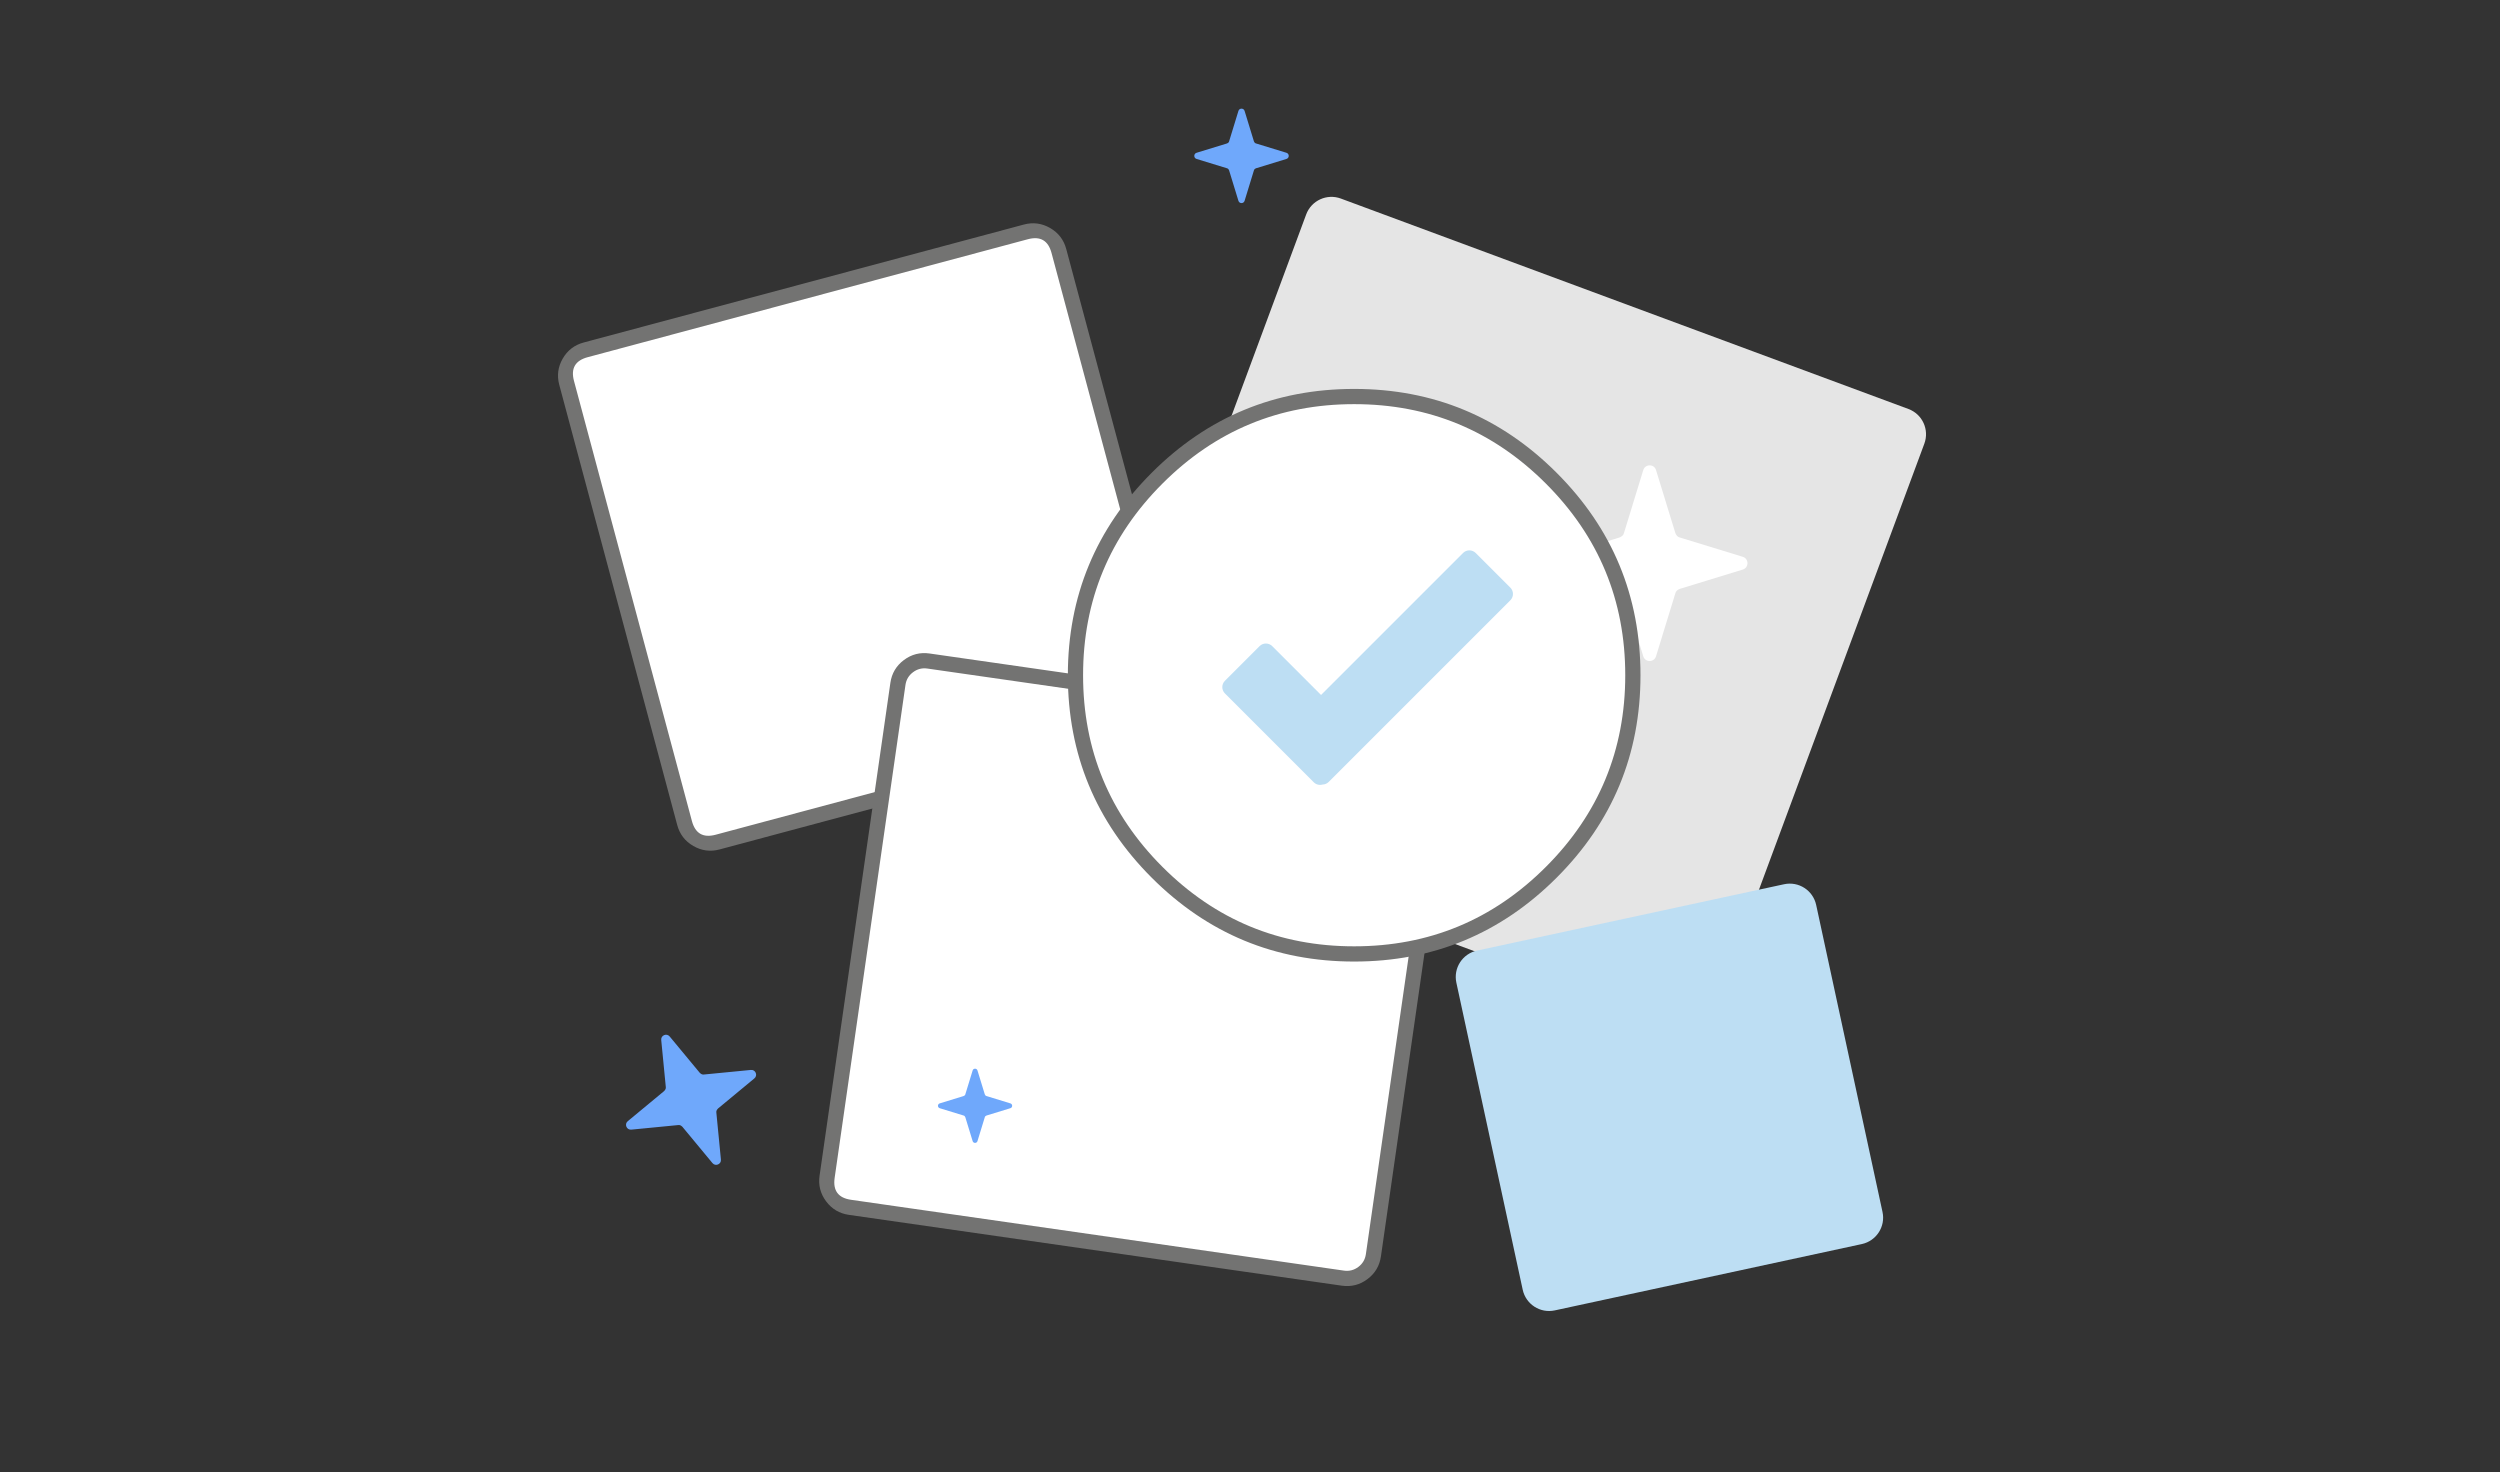
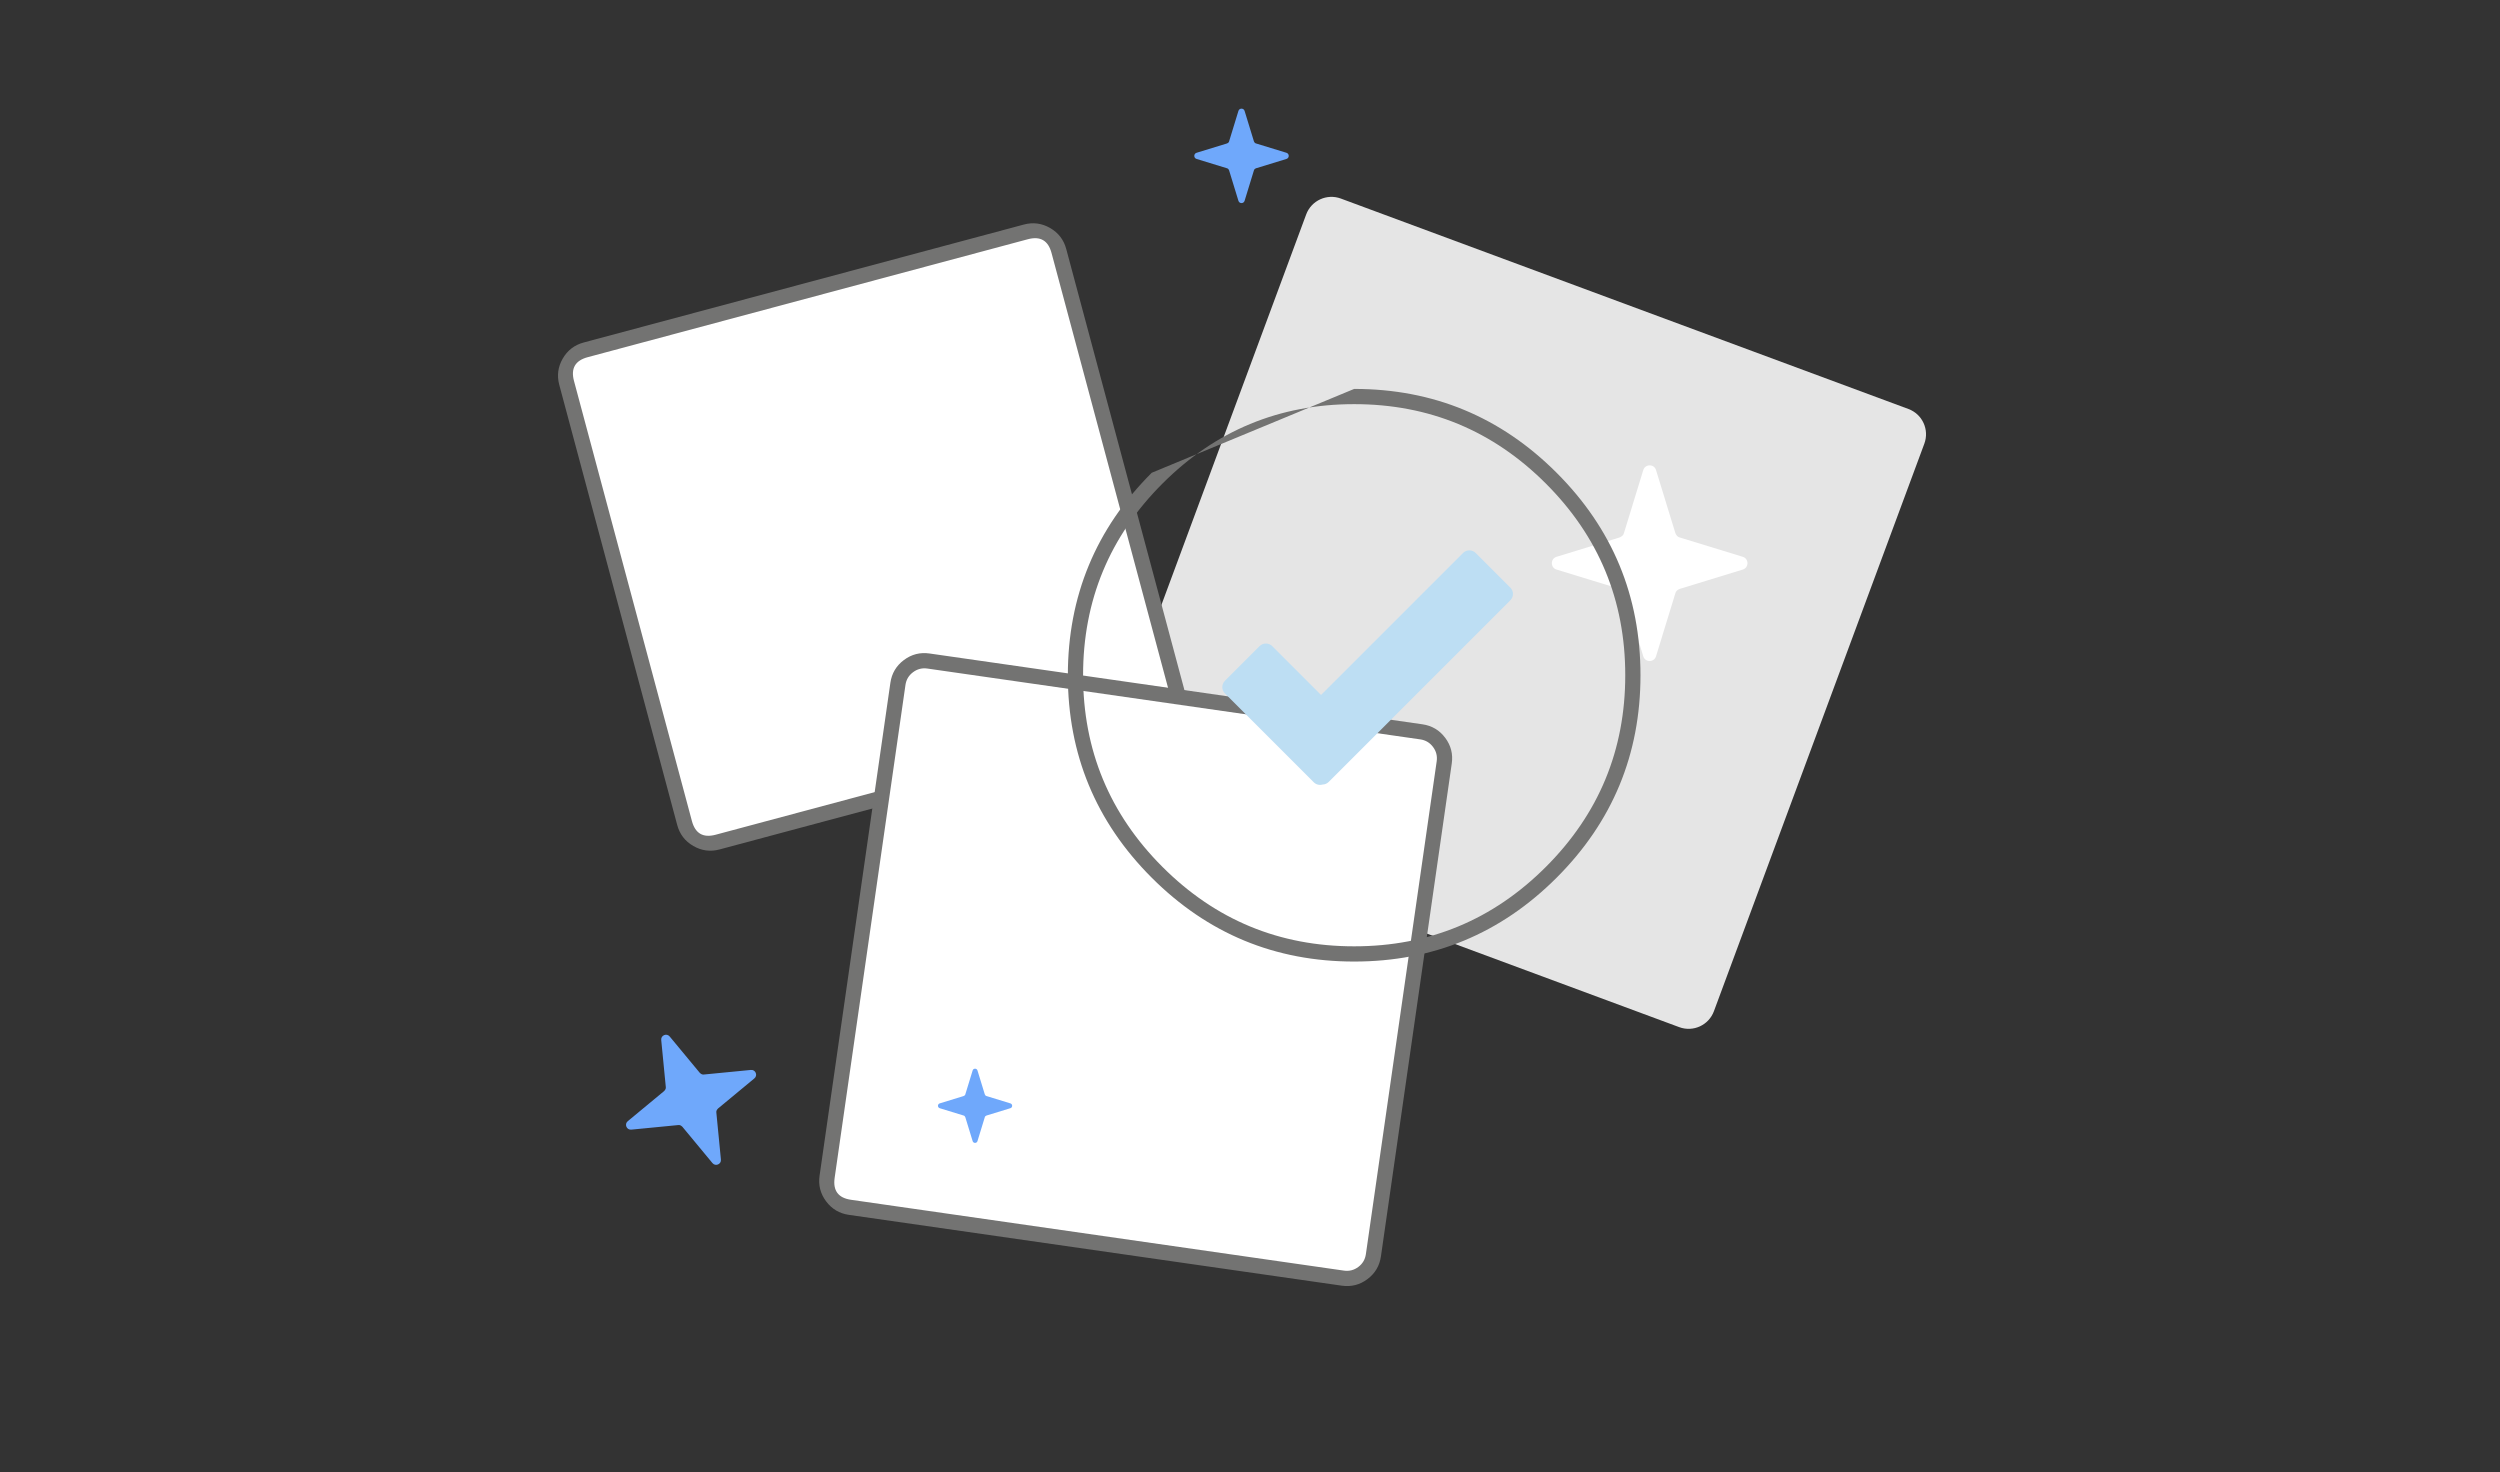
<svg xmlns="http://www.w3.org/2000/svg" fill="none" version="1.1" width="197" height="116" viewBox="0 0 197 116">
  <rect x="0" y="0" width="197" height="116" fill="#333333" stroke="none" />
  <defs>
    <clipPath id="master_svg0_3_19124">
      <rect x="0" y="0" width="197" height="116" rx="0" />
    </clipPath>
  </defs>
  <g clip-path="url(#master_svg0_3_19124)">
    <g>
      <g>
        <path d="M102.926,16.901C103.334,15.8,104.558,15.238,105.659,15.646L150.383,32.228C151.485,32.636,152.046,33.859,151.638,34.961L135.056,79.685C134.649,80.786,133.425,81.348,132.323,80.939L87.599,64.358C86.499,63.95,85.937,62.726,86.345,61.625L102.926,16.901Z" fill="#E5E5E5" fill-opacity="1" style="mix-blend-mode:passthrough" />
      </g>
      <g>
        <path d="M44.65,30.171C44.346,29.037,45.02,27.871,46.154,27.567L80.836,18.274C81.97,17.97,83.136,18.643,83.44,19.777L92.733,54.459C93.037,55.593,92.364,56.759,91.23,57.063L56.548,66.356C55.413,66.66,54.248,65.987,53.944,64.853L44.65,30.171L44.65,30.171Z" fill="#FFFFFF" fill-opacity="1" style="mix-blend-mode:passthrough" />
        <path d="M44.07,30.326L53.364,65.008L53.364,65.008Q53.656,66.099,54.634,66.663Q55.612,67.228,56.703,66.936L91.385,57.643Q92.476,57.35,93.04,56.372Q93.605,55.395,93.313,54.304L84.02,19.622Q83.727,18.531,82.749,17.967Q81.771,17.402,80.68,17.694L45.999,26.987Q44.908,27.28,44.343,28.257Q43.778,29.235,44.07,30.326ZM56.392,65.777Q54.918,66.172,54.523,64.698L54.523,64.698L45.23,30.016Q44.835,28.541,46.309,28.147L80.991,18.853Q82.465,18.458,82.86,19.933L92.153,54.614Q92.548,56.088,91.074,56.484L56.392,65.777Z" fill-rule="evenodd" fill="#737372" fill-opacity="1" />
      </g>
      <g>
        <path d="M70.756,53.891C70.923,52.728,72.001,51.921,73.164,52.089L112.003,57.669C113.165,57.836,113.972,58.914,113.805,60.076L108.225,98.916C108.058,100.078,106.98,100.885,105.818,100.718L66.979,95.138C65.816,94.971,65.009,93.893,65.176,92.731L70.756,53.891Z" fill="#FFFFFF" fill-opacity="1" style="mix-blend-mode:passthrough" />
        <path d="M70.162,53.806L64.582,92.645L64.582,92.645Q64.422,93.763,65.099,94.667Q65.775,95.571,66.893,95.731L105.732,101.311Q106.85,101.472,107.754,100.795Q108.658,100.119,108.818,99.001L114.399,60.161Q114.56,59.044,113.883,58.14Q113.206,57.236,112.088,57.075L73.249,51.495Q72.131,51.334,71.227,52.011Q70.323,52.688,70.162,53.806ZM67.064,94.544Q65.553,94.327,65.77,92.816L65.77,92.816L71.35,53.976Q71.44,53.35,71.946,52.971Q72.452,52.592,73.078,52.682L111.917,58.263Q112.543,58.353,112.922,58.859Q113.301,59.365,113.211,59.991L107.631,98.83Q107.541,99.456,107.035,99.835Q106.529,100.214,105.903,100.124L67.064,94.544Z" fill-rule="evenodd" fill="#737372" fill-opacity="1" />
      </g>
      <g>
-         <path d="M114.761,77.434C114.513,76.286,115.242,75.154,116.39,74.906L140.587,69.678C141.734,69.43,142.866,70.16,143.114,71.308L148.342,95.504C148.59,96.652,147.86,97.783,146.713,98.032L122.516,103.259C121.368,103.507,120.237,102.778,119.989,101.63L114.761,77.434Z" fill="#BDDEF3" fill-opacity="1" style="mix-blend-mode:passthrough" />
-       </g>
+         </g>
      <g>
        <path d="M101.369,12.038L98.981,11.306C98.894,11.289,98.842,11.219,98.807,11.132L98.075,8.744C98.005,8.5,97.657,8.5,97.587,8.744L96.855,11.132C96.838,11.219,96.768,11.272,96.681,11.306L94.293,12.038C94.049,12.108,94.049,12.457,94.293,12.526L96.681,13.258C96.768,13.276,96.82,13.346,96.855,13.433L97.587,15.821C97.657,16.064,98.005,16.064,98.075,15.821L98.807,13.433C98.825,13.346,98.894,13.293,98.981,13.258L101.369,12.526C101.613,12.457,101.613,12.108,101.369,12.038Z" fill="#6FA8FB" fill-opacity="1" style="mix-blend-mode:passthrough" />
      </g>
      <g>
        <path d="M137.322,43.873L132.376,42.357C132.195,42.321,132.087,42.176,132.015,41.996L130.498,37.05C130.354,36.544,129.632,36.544,129.487,37.05L127.971,41.996C127.935,42.176,127.791,42.285,127.61,42.357L122.664,43.873C122.159,44.018,122.159,44.74,122.664,44.884L127.61,46.4C127.791,46.436,127.899,46.581,127.971,46.761L129.487,51.707C129.632,52.213,130.354,52.213,130.498,51.707L132.015,46.761C132.051,46.581,132.195,46.473,132.376,46.4L137.322,44.884C137.827,44.74,137.827,44.018,137.322,43.873Z" fill="#FFFFFF" fill-opacity="1" style="mix-blend-mode:passthrough" />
      </g>
      <g>
        <path d="M59.163,84.312L55.476,84.671C55.346,84.697,55.235,84.631,55.137,84.532L52.774,81.679C52.539,81.384,52.062,81.583,52.105,81.957L52.464,85.645C52.49,85.774,52.424,85.885,52.325,85.983L49.472,88.346C49.177,88.581,49.376,89.058,49.75,89.015L53.438,88.656C53.567,88.63,53.678,88.696,53.776,88.795L56.139,91.648C56.374,91.943,56.851,91.744,56.808,91.37L56.449,87.682C56.423,87.553,56.489,87.442,56.588,87.344L59.441,84.981C59.736,84.746,59.537,84.269,59.163,84.312Z" fill="#6FA8FB" fill-opacity="1" style="mix-blend-mode:passthrough" />
      </g>
      <g>
        <path d="M79.614,86.945L77.738,86.369C77.67,86.356,77.629,86.301,77.601,86.233L77.026,84.356C76.972,84.165,76.698,84.165,76.643,84.356L76.068,86.233C76.054,86.301,75.999,86.342,75.931,86.369L74.055,86.945C73.863,86.999,73.863,87.273,74.055,87.328L75.931,87.903C75.999,87.917,76.04,87.972,76.068,88.04L76.643,89.916C76.698,90.108,76.972,90.108,77.026,89.916L77.601,88.04C77.615,87.972,77.67,87.931,77.738,87.903L79.614,87.328C79.806,87.273,79.806,86.999,79.614,86.945Z" fill="#6FA8FB" fill-opacity="1" style="mix-blend-mode:passthrough" />
      </g>
      <g>
        <g>
-           <path d="M128.67,53.209Q128.67,53.748,128.643,54.286Q128.617,54.825,128.564,55.361Q128.511,55.898,128.432,56.431Q128.353,56.964,128.248,57.493Q128.143,58.022,128.012,58.545Q127.881,59.068,127.724,59.584Q127.568,60.099,127.386,60.607Q127.204,61.115,126.998,61.613Q126.792,62.111,126.561,62.598Q126.331,63.086,126.077,63.561Q125.822,64.037,125.545,64.499Q125.268,64.961,124.969,65.41Q124.669,65.858,124.348,66.291Q124.027,66.724,123.685,67.141Q123.343,67.557,122.981,67.957Q122.619,68.356,122.237,68.738Q121.856,69.119,121.457,69.481Q121.057,69.843,120.641,70.185Q120.224,70.527,119.791,70.848Q119.358,71.169,118.91,71.469Q118.461,71.768,117.999,72.045Q117.536,72.323,117.061,72.577Q116.585,72.831,116.098,73.061Q115.611,73.292,115.113,73.498Q114.615,73.705,114.107,73.886Q113.599,74.068,113.083,74.224Q112.568,74.381,112.045,74.512Q111.522,74.643,110.993,74.748Q110.464,74.853,109.931,74.932Q109.398,75.011,108.861,75.064Q108.325,75.117,107.786,75.143Q107.248,75.17,106.708,75.17Q106.169,75.17,105.631,75.143Q105.092,75.117,104.556,75.064Q104.019,75.011,103.486,74.932Q102.953,74.853,102.424,74.748Q101.895,74.643,101.372,74.512Q100.849,74.381,100.333,74.224Q99.818,74.068,99.31,73.886Q98.802,73.705,98.304,73.498Q97.806,73.292,97.319,73.061Q96.831,72.831,96.356,72.577Q95.881,72.323,95.418,72.045Q94.956,71.768,94.507,71.469Q94.059,71.169,93.626,70.848Q93.193,70.527,92.776,70.185Q92.36,69.843,91.96,69.481Q91.561,69.119,91.18,68.738Q90.798,68.356,90.436,67.957Q90.074,67.557,89.732,67.141Q89.39,66.724,89.069,66.291Q88.748,65.858,88.448,65.41Q88.149,64.961,87.872,64.499Q87.594,64.037,87.34,63.561Q87.086,63.086,86.856,62.598Q86.625,62.111,86.419,61.613Q86.213,61.115,86.031,60.607Q85.849,60.099,85.693,59.584Q85.536,59.068,85.405,58.545Q85.274,58.022,85.169,57.493Q85.064,56.964,84.985,56.431Q84.906,55.898,84.853,55.361Q84.8,54.825,84.774,54.286Q84.747,53.748,84.747,53.209Q84.747,52.669,84.774,52.131Q84.8,51.592,84.853,51.056Q84.906,50.519,84.985,49.986Q85.064,49.453,85.169,48.924Q85.274,48.395,85.405,47.872Q85.536,47.349,85.693,46.833Q85.849,46.318,86.031,45.81Q86.213,45.302,86.419,44.804Q86.625,44.306,86.856,43.819Q87.086,43.331,87.34,42.856Q87.594,42.38,87.872,41.918Q88.149,41.456,88.448,41.007Q88.748,40.559,89.069,40.126Q89.39,39.693,89.732,39.276Q90.074,38.86,90.436,38.46Q90.798,38.061,91.18,37.679Q91.561,37.298,91.96,36.936Q92.36,36.574,92.776,36.232Q93.193,35.89,93.626,35.569Q94.059,35.248,94.507,34.948Q94.956,34.649,95.418,34.372Q95.881,34.094,96.356,33.84Q96.831,33.586,97.319,33.356Q97.806,33.125,98.304,32.919Q98.802,32.712,99.31,32.531Q99.818,32.349,100.333,32.193Q100.849,32.036,101.372,31.905Q101.895,31.774,102.424,31.669Q102.953,31.564,103.486,31.485Q104.019,31.406,104.556,31.353Q105.092,31.3,105.631,31.274Q106.169,31.247,106.708,31.247Q107.248,31.247,107.786,31.274Q108.325,31.3,108.861,31.353Q109.398,31.406,109.931,31.485Q110.464,31.564,110.993,31.669Q111.522,31.774,112.045,31.905Q112.568,32.036,113.083,32.193Q113.599,32.349,114.107,32.531Q114.615,32.712,115.113,32.919Q115.611,33.125,116.098,33.356Q116.585,33.586,117.061,33.84Q117.536,34.094,117.999,34.372Q118.461,34.649,118.91,34.948Q119.358,35.248,119.791,35.569Q120.224,35.89,120.641,36.232Q121.057,36.574,121.457,36.936Q121.856,37.298,122.237,37.679Q122.619,38.061,122.981,38.46Q123.343,38.86,123.685,39.276Q124.027,39.693,124.348,40.126Q124.669,40.559,124.969,41.007Q125.268,41.456,125.545,41.918Q125.822,42.38,126.077,42.856Q126.331,43.331,126.561,43.819Q126.792,44.306,126.998,44.804Q127.204,45.302,127.386,45.81Q127.568,46.318,127.724,46.833Q127.881,47.349,128.012,47.872Q128.143,48.395,128.248,48.924Q128.353,49.453,128.432,49.986Q128.511,50.519,128.564,51.056Q128.617,51.592,128.643,52.131Q128.67,52.669,128.67,53.209Z" fill="#FFFFFF" fill-opacity="1" style="mix-blend-mode:passthrough" />
-           <path d="M90.755,37.255Q84.147,43.863,84.147,53.208Q84.147,62.554,90.755,69.162Q97.363,75.77,106.708,75.77Q116.054,75.77,122.662,69.162Q129.27,62.554,129.27,53.208Q129.27,43.863,122.662,37.255Q116.054,30.647,106.708,30.647Q97.363,30.647,90.755,37.255ZM91.604,68.313Q85.347,62.057,85.347,53.208Q85.347,44.36,91.604,38.104Q97.86,31.847,106.708,31.847Q115.557,31.847,121.813,38.104Q128.07,44.36,128.07,53.208Q128.07,62.057,121.813,68.313Q115.557,74.57,106.708,74.57Q97.86,74.57,91.604,68.313Z" fill-rule="evenodd" fill="#737372" fill-opacity="1" />
+           <path d="M90.755,37.255Q84.147,43.863,84.147,53.208Q84.147,62.554,90.755,69.162Q97.363,75.77,106.708,75.77Q116.054,75.77,122.662,69.162Q129.27,62.554,129.27,53.208Q129.27,43.863,122.662,37.255Q116.054,30.647,106.708,30.647ZM91.604,68.313Q85.347,62.057,85.347,53.208Q85.347,44.36,91.604,38.104Q97.86,31.847,106.708,31.847Q115.557,31.847,121.813,38.104Q128.07,44.36,128.07,53.208Q128.07,62.057,121.813,68.313Q115.557,74.57,106.708,74.57Q97.86,74.57,91.604,68.313Z" fill-rule="evenodd" fill="#737372" fill-opacity="1" />
        </g>
        <g>
          <path d="M104.216,61.822Q104.126,61.848,104.031,61.849Q103.937,61.851,103.846,61.827Q103.755,61.804,103.673,61.757Q103.592,61.71,103.525,61.644L96.523,54.641Q96.424,54.543,96.371,54.413Q96.317,54.284,96.317,54.145Q96.317,54.005,96.371,53.876Q96.424,53.746,96.523,53.648L99.256,50.914Q99.355,50.816,99.484,50.762Q99.613,50.709,99.753,50.709Q99.893,50.709,100.022,50.762Q100.151,50.816,100.25,50.914L104.099,54.764L115.289,43.574Q115.388,43.475,115.517,43.422Q115.646,43.368,115.786,43.368Q115.926,43.368,116.055,43.422Q116.184,43.475,116.283,43.574L119.016,46.307Q119.065,46.356,119.103,46.414Q119.142,46.471,119.168,46.535Q119.195,46.599,119.208,46.667Q119.222,46.735,119.222,46.804Q119.222,46.873,119.208,46.941Q119.195,47.009,119.168,47.073Q119.142,47.137,119.103,47.195Q119.065,47.252,119.016,47.301L104.701,61.616Q104.604,61.713,104.478,61.766Q104.353,61.82,104.216,61.822Z" fill-rule="evenodd" fill="#BDDEF3" fill-opacity="1" style="mix-blend-mode:passthrough" />
        </g>
      </g>
    </g>
  </g>
</svg>